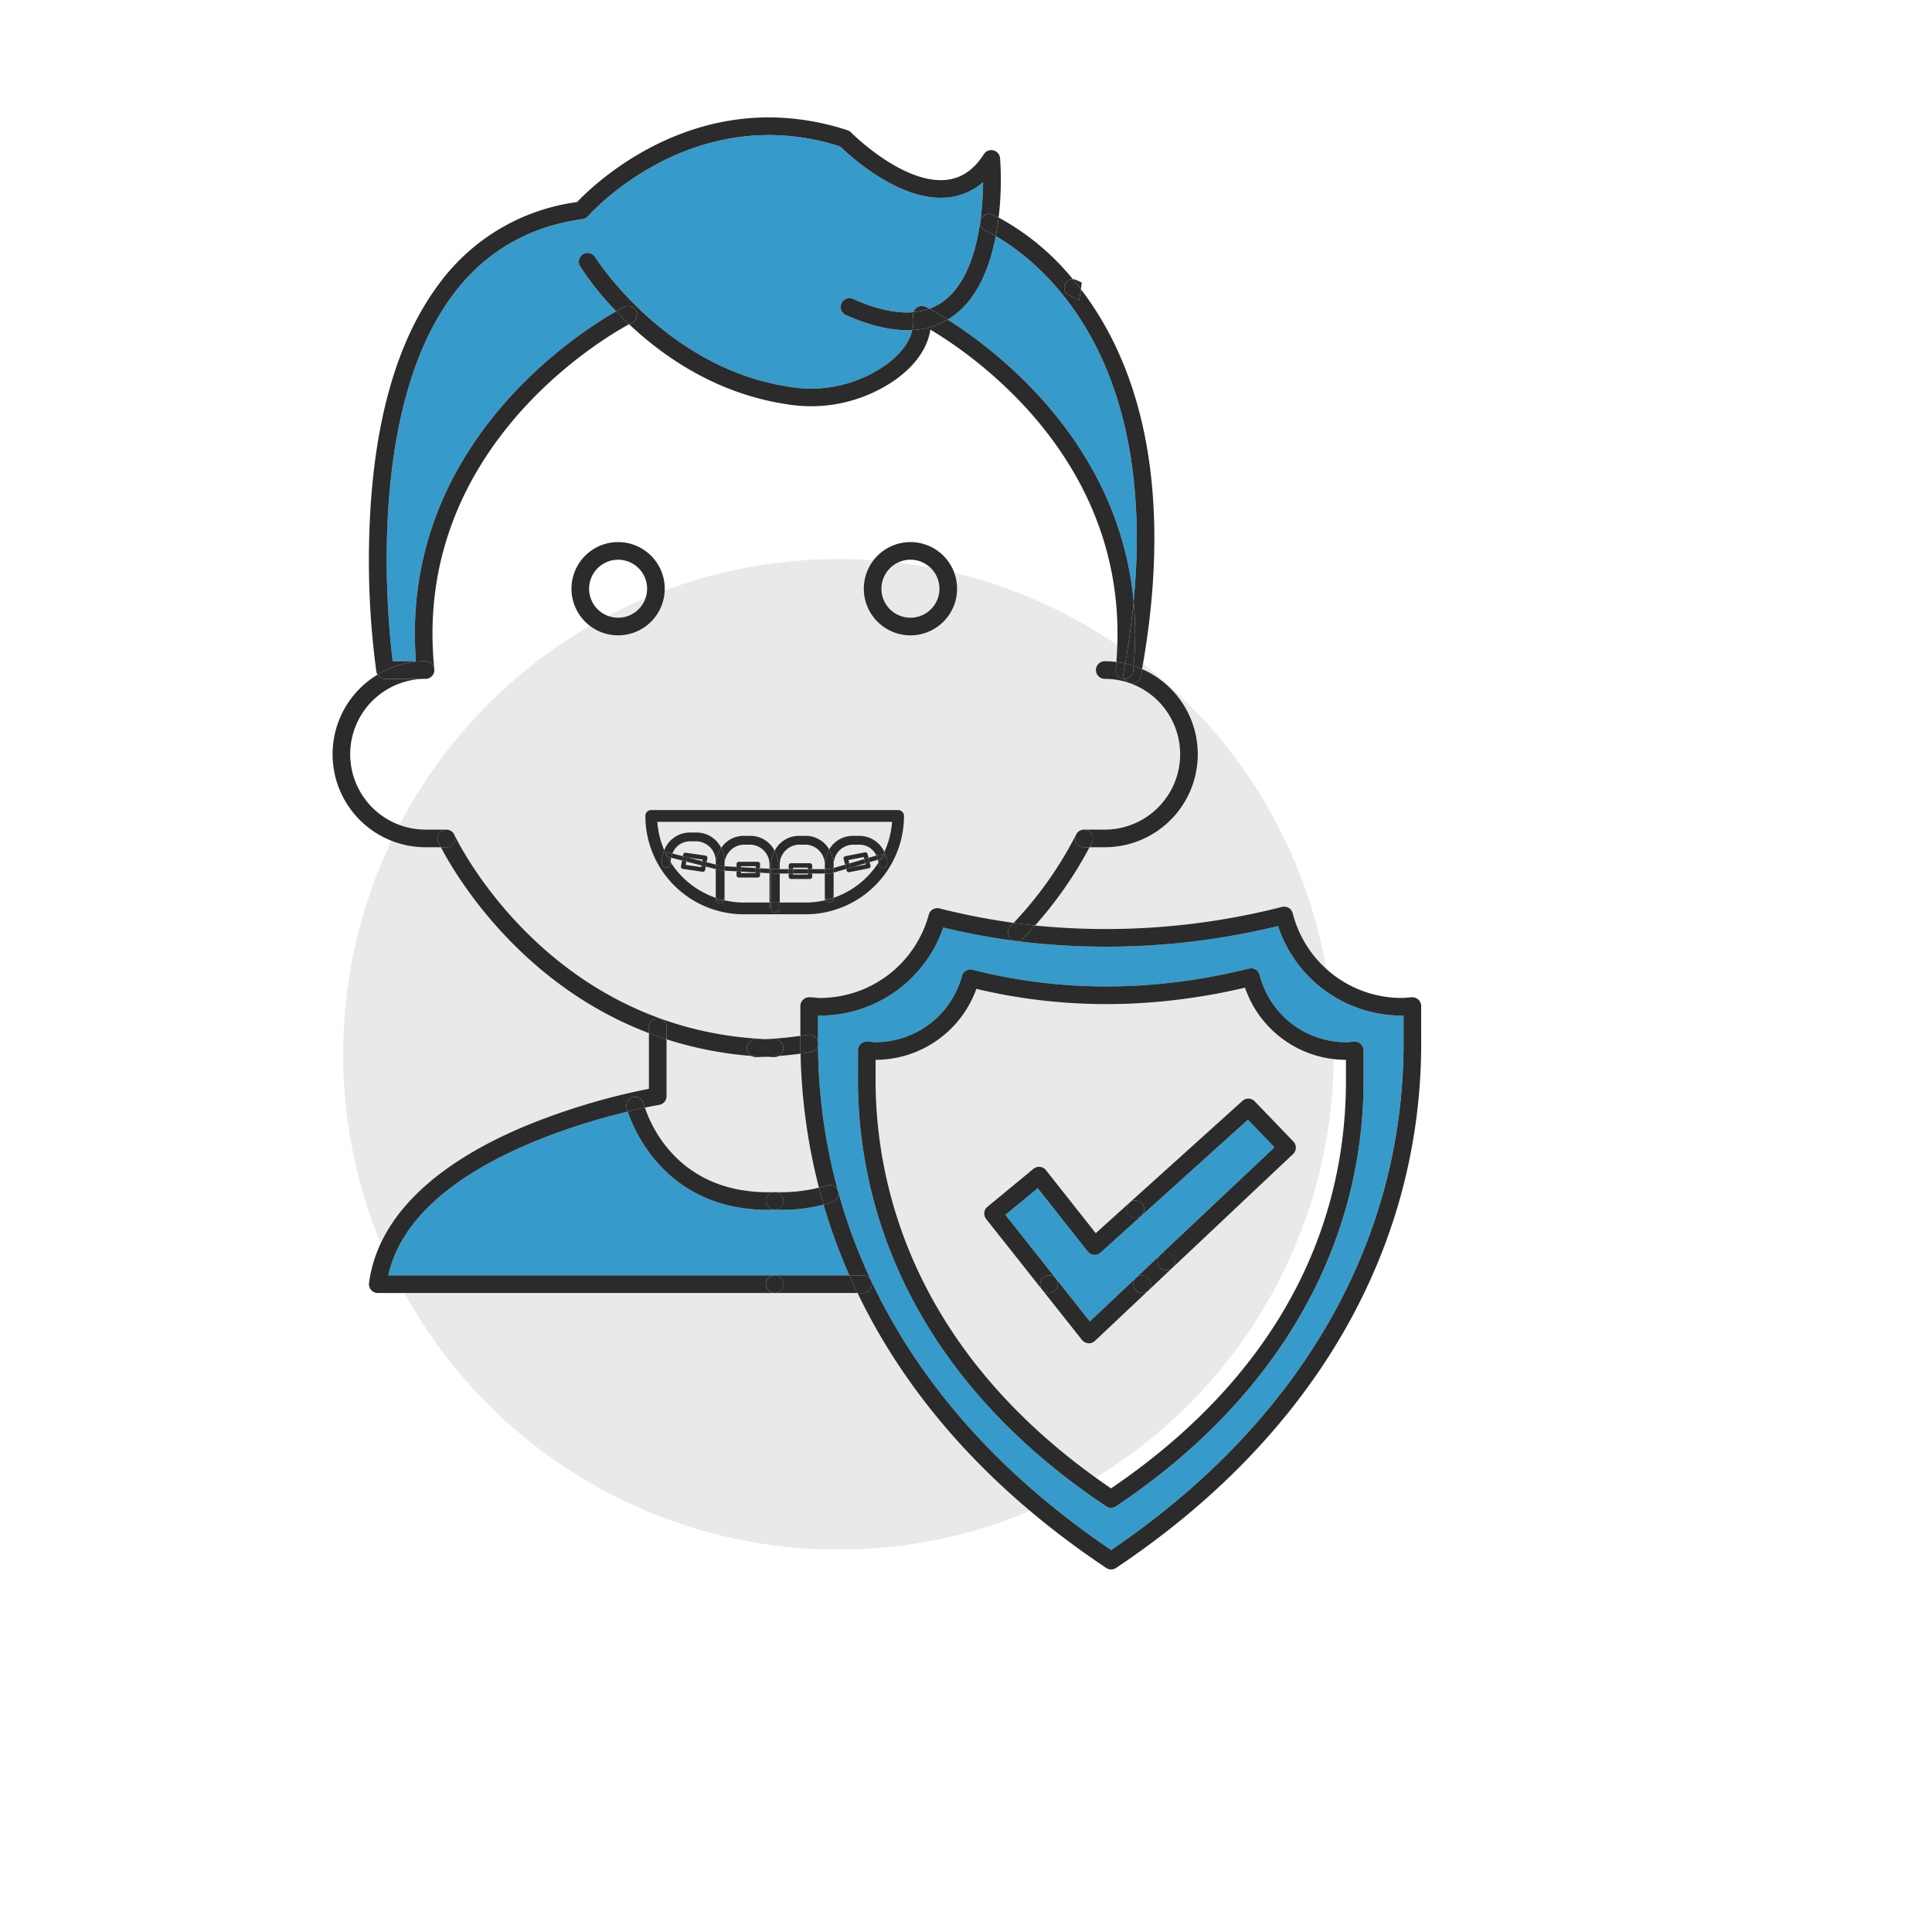
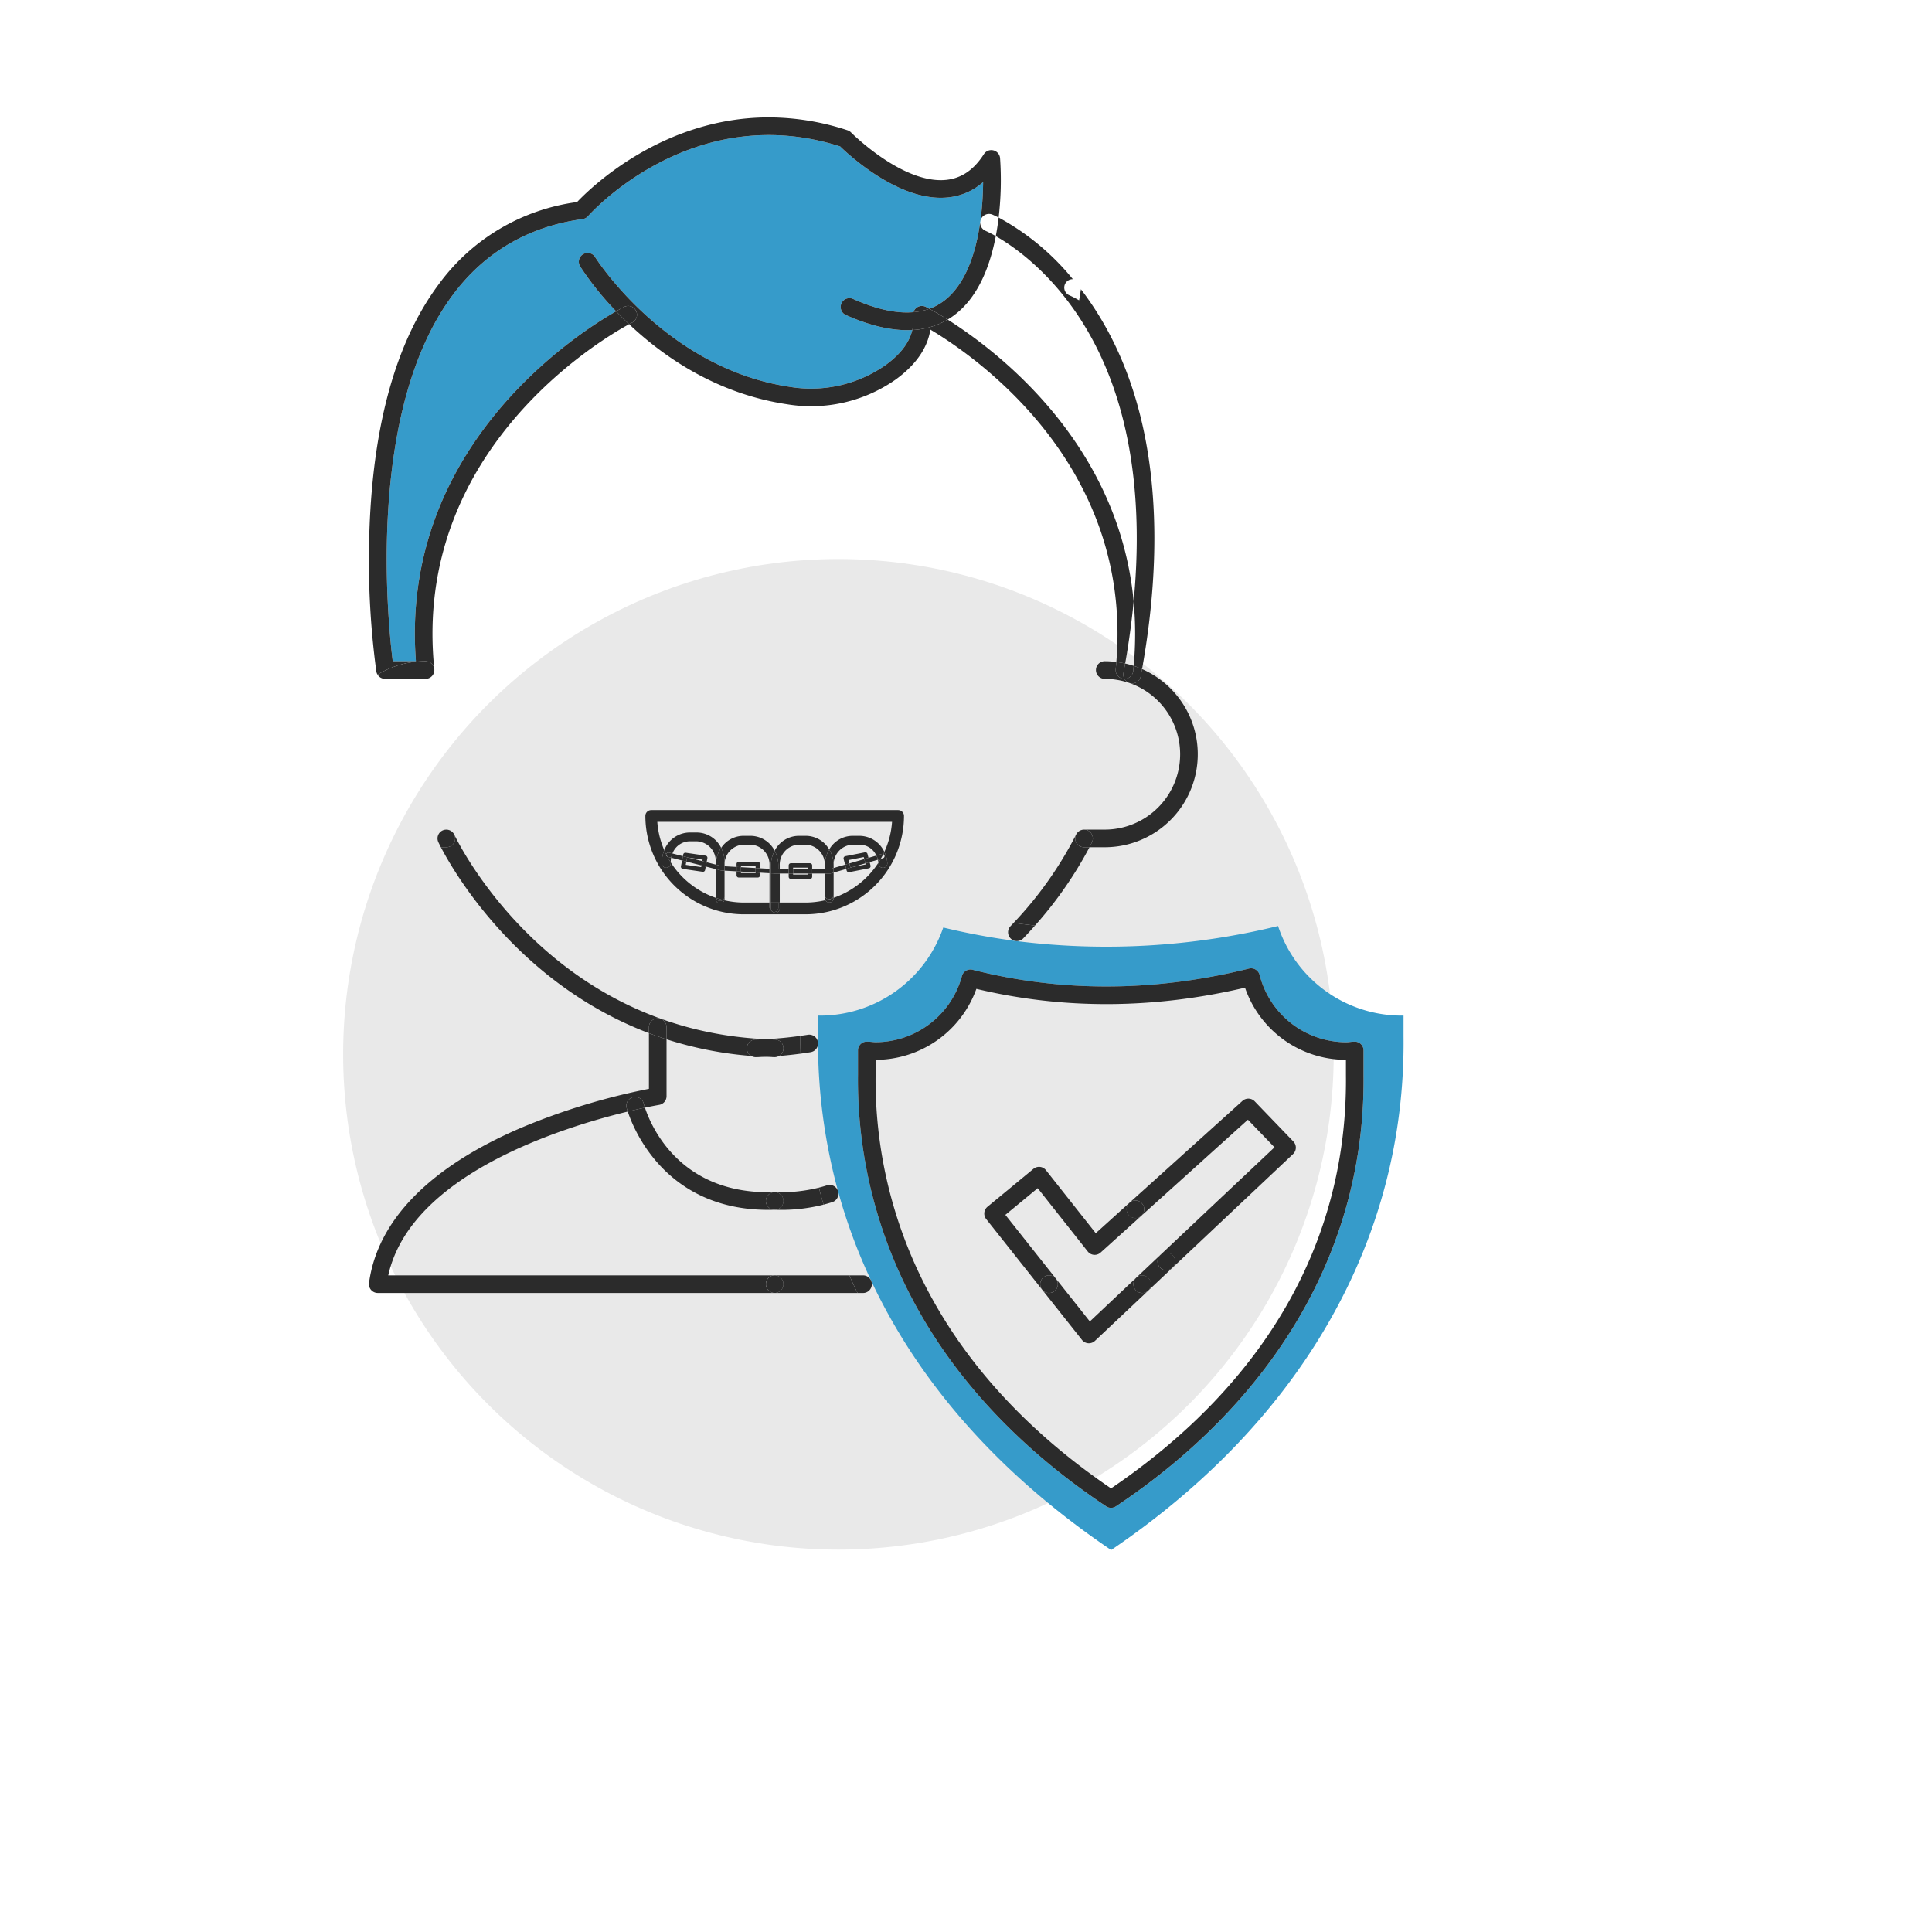
<svg xmlns="http://www.w3.org/2000/svg" viewBox="0 0 500 500">
  <g data-name="Layer 2">
    <g data-name="Layer 1">
      <path d="M0 0h500v500H0z" style="fill:none" />
      <circle cx="216.985" cy="272.856" r="128.18" style="fill:#e9e9e9" />
-       <path d="m294.041 330.686 6.243-5.896.001-.001 29.556-27.865-6.882-7.146-27.598 24.881-10.533 9.51a2.28 2.28 0 0 1-3.317-.28l-12.954-16.39-8.37 6.908 13.091 16.522 8.77 11.065ZM200.412 313.084h-.008c-.536.016-1.07.026-1.591.026-26.45 0-34.797-20.735-36.35-25.44-17.205 4.156-56.198 16.34-61.98 42.39h100c.016 0 .03.005.045.005h19.287a149 149 0 0 1-6.674-18.305 44 44 0 0 1-11.043 1.353q-.838 0-1.686-.029M293.388 155.669c2.258-23.63.404-51.317-13.987-73.394-8.02-12.302-17.268-18.635-21.693-21.166-1.511 7.898-4.676 16.148-11.14 20.742q-.645.458-1.317.858c13.036 8.247 44.316 32.11 48.137 72.96" style="fill:#369bca" />
      <path d="M244.118 240.04a33.77 33.77 0 0 1-31.851 22.793q-.285 0-.57-.016v7.232a146.6 146.6 0 0 0 5.206 38.282 144 144 0 0 0 8.517 23.045c12.627 26.928 33.528 50.392 62.143 69.766 49.405-33.48 76.264-80.636 75.673-132.936v-5.38q-.195.007-.39.007a33.69 33.69 0 0 1-32.082-23.18 187.3 187.3 0 0 1-67.89 3.876 180 180 0 0 1-18.756-3.488m79.111 10.629a2.286 2.286 0 0 1 2.761 1.654 23.1 23.1 0 0 0 22.459 17.397 9 9 0 0 0 .95-.07c.43-.044.84-.082 1.209-.082a2.28 2.28 0 0 1 2.28 2.281v6.313c.497 44.085-22.263 83.756-64.086 111.678a2.28 2.28 0 0 1-2.535-.001c-23.446-15.673-40.81-34.676-51.609-56.48a121.3 121.3 0 0 1-12.614-55.214v-6.296a2.28 2.28 0 0 1 2.28-2.281c.464 0 .929.042 1.39.087.31.03.618.065.923.065a23.21 23.21 0 0 0 22.317-17.131 2.28 2.28 0 0 1 2.764-1.612c23.023 5.858 47.084 5.753 71.511-.308M150.88 65.812a2.28 2.28 0 0 1 3.14.732c.178.287 18.23 28.752 50.281 33.56a33.6 33.6 0 0 0 24.758-5.529c3.93-2.824 6.285-5.895 7.05-9.166-5.025.28-10.771-1.012-17.196-3.881a2.28 2.28 0 0 1 1.86-4.166c6.005 2.682 11.232 3.82 15.644 3.431a2.247 2.247 0 0 1 3.169-1.378c.041.02.374.19.94.497a14.2 14.2 0 0 0 3.394-1.775c8.984-6.38 10.425-22.348 10.508-31.01a16.1 16.1 0 0 1-9.082 3.965c-12.32 1.294-25.42-10.766-27.93-13.204-38.487-12.237-64.955 17.734-65.22 18.039a2.29 2.29 0 0 1-1.42.77c-14.008 1.918-25.31 8.521-33.592 19.626-22.3 29.903-16.902 83.93-15.543 94.802h5.998c-4.226-55.266 41.37-84.6 51.82-90.564a78 78 0 0 1-9.315-11.61 2.28 2.28 0 0 1 .735-3.14" style="fill:#369bca" />
-       <path d="M279.97 73.148a23 23 0 0 0-1.54-.731 2.2 2.2 0 0 0-.773-.159 77 77 0 0 1 2.082 2.599c.083-.574.165-1.148.232-1.71M263.171 243.548a2.281 2.281 0 0 1-1.648-3.858q.407-.426.803-.851a176 176 0 0 1-19.193-3.74 2.28 2.28 0 0 0-2.763 1.613 29.2 29.2 0 0 1-28.103 21.56c-.407 0-.816-.042-1.221-.08a18 18 0 0 0-1.63-.1 2.28 2.28 0 0 0-2.281 2.28v7.709c.639-.09 1.28-.18 1.912-.283a2.281 2.281 0 1 1 .737 4.502q-1.29.209-2.596.384a151.2 151.2 0 0 0 4.755 34.674c.694-.179 1.381-.37 2.05-.59a2.28 2.28 0 1 1 1.42 4.335 38 38 0 0 1-2.272.657 149 149 0 0 0 6.674 18.305h3.541a2.28 2.28 0 0 1 0 4.562h-1.419c13.231 27.53 34.865 51.47 64.36 71.16a2.28 2.28 0 0 0 2.533 0c51.538-34.415 79.581-83.293 78.968-137.607v-7.808a2.28 2.28 0 0 0-2.28-2.28c-.427 0-.907.042-1.412.093-.404.04-.833.086-1.26.086a29.11 29.11 0 0 1-28.288-21.91 2.277 2.277 0 0 0-2.762-1.653 184.5 184.5 0 0 1-63.927 4.815q-1.45 1.643-3.05 3.322a2.28 2.28 0 0 1-1.648.703m67.593-3.895a33.69 33.69 0 0 0 32.082 23.18q.195 0 .39-.007v5.38c.591 52.3-26.268 99.456-75.673 132.936-28.615-19.374-49.516-42.838-62.143-69.766a144 144 0 0 1-8.517-23.045 146.6 146.6 0 0 1-5.207-38.282v-7.232q.285.016.57.016a33.77 33.77 0 0 0 31.852-22.792 180 180 0 0 0 18.756 3.488 187.3 187.3 0 0 0 67.89-3.876" style="fill:#2b2b2b" />
      <path d="M248.954 252.589a23.21 23.21 0 0 1-22.317 17.13c-.305 0-.614-.034-.923-.064a14 14 0 0 0-1.39-.087 2.28 2.28 0 0 0-2.28 2.281v6.296a121.3 121.3 0 0 0 12.614 55.213c10.8 21.805 28.163 40.808 51.61 56.48a2.28 2.28 0 0 0 2.534.001c41.823-27.921 64.583-67.592 64.087-111.678v-6.312a2.28 2.28 0 0 0-2.281-2.281c-.368 0-.778.038-1.209.083a9 9 0 0 1-.95.069 23.1 23.1 0 0 1-22.459-17.397 2.286 2.286 0 0 0-2.76-1.654c-24.428 6.061-48.49 6.166-71.512.308a2.28 2.28 0 0 0-2.764 1.612m73.257 3.019a27.67 27.67 0 0 0 26.116 18.673v3.907c.48 42.688-20.531 79.658-60.79 107.004-22.135-15.056-38.546-33.17-48.79-53.857a116.8 116.8 0 0 1-12.142-53.173v-3.88h.032a27.775 27.775 0 0 0 26.048-18.368c22.454 5.36 45.82 5.257 69.526-.306" style="fill:#2b2b2b" />
      <path d="M300.19 328.013a2.28 2.28 0 0 1 .094-3.223l-6.242 5.896a2.281 2.281 0 0 1 3.13 3.318l6.243-5.896a2.28 2.28 0 0 1-3.225-.095M269.702 333.763a2.281 2.281 0 0 1 3.576-2.834l-13.091-16.522 8.37-6.908 12.954 16.39a2.28 2.28 0 0 0 3.317.28l10.532-9.51a2.28 2.28 0 0 1-3.06-3.38l-8.72 7.872-12.889-16.308a2.28 2.28 0 0 0-1.548-.854 2.32 2.32 0 0 0-1.693.51l-11.892 9.814a2.28 2.28 0 0 0-.336 3.176Z" style="fill:#2b2b2b" />
      <path d="M293.947 333.912a2.28 2.28 0 0 1 .092-3.224l.003-.002h-.001l-11.993 11.308-8.77-11.065a2.281 2.281 0 0 1-3.576 2.834l10.315 13.012a2.28 2.28 0 0 0 1.623.859q.082.005.165.006a2.29 2.29 0 0 0 1.565-.622l13.801-13.013h.001a2.28 2.28 0 0 1-3.225-.093" style="fill:#2b2b2b" />
      <path d="M272.907 334.134a2.282 2.282 0 1 0-1.415.493 2.28 2.28 0 0 0 1.415-.493M297.266 330.782a2.28 2.28 0 0 0-3.224-.096l-.002.002a2.281 2.281 0 1 0 3.226.094M295.527 311.436a2.28 2.28 0 0 1-.164 3.222l-.003.002h.001l27.598-24.882 6.882 7.146-29.556 27.865v.001a2.281 2.281 0 0 1 3.132 3.316l-.002.002 31.232-29.446a2.28 2.28 0 0 0 .08-3.241l-10.01-10.397a2.283 2.283 0 0 0-3.173-.112l-29.237 26.359-.008.008.008-.007a2.28 2.28 0 0 1 3.22.164" style="fill:#2b2b2b" />
      <path d="M303.51 324.882a2.281 2.281 0 1 0-.095 3.226l.002-.002a2.28 2.28 0 0 0 .092-3.224M292.14 314.492a2.28 2.28 0 0 0 3.22.168l.003-.002a2.28 2.28 0 1 0-3.056-3.386l-.008.007a2.28 2.28 0 0 0-.159 3.213M236.313 81.733a2.3 2.3 0 0 1 .104-.94c-4.412.389-9.639-.749-15.645-3.43a2.28 2.28 0 0 0-1.859 4.165c6.425 2.87 12.171 4.162 17.196 3.88a10.5 10.5 0 0 0 .204-3.675M112.293 174.132l.013-.043ZM112.1 174.558l.017-.032ZM112.394 173.684l.007-.07zM111.837 174.92l-.016.019.005-.005Z" style="fill:#2b2b2b" />
      <path d="M149.34 52.295a52.96 52.96 0 0 0-35.812 21.3c-10.904 14.622-16.929 35.947-17.91 63.385a215 215 0 0 0 1.774 36.774 2.3 2.3 0 0 0 .314.84 23.9 23.9 0 0 1 12.435-3.468 2.274 2.274 0 0 1 2.261 2.089q.001-.021 0-.042c-5.818-56.741 43.654-85.604 50.418-89.267a92 92 0 0 1-3.362-3.345c-10.448 5.965-56.045 35.298-51.82 90.564h-5.997c-1.359-10.872-6.757-64.899 15.543-94.802 8.282-11.105 19.584-17.708 33.593-19.625a2.29 2.29 0 0 0 1.418-.771c.266-.305 26.734-30.276 65.222-18.039 2.509 2.438 15.61 14.498 27.929 13.204a16.1 16.1 0 0 0 9.082-3.965c-.083 8.662-1.524 24.63-10.508 31.01a14.2 14.2 0 0 1-3.395 1.775 85 85 0 0 1 4.726 2.797q.672-.4 1.317-.858c6.464-4.594 9.629-12.844 11.14-20.742a28 28 0 0 0-2.627-1.36 2.28 2.28 0 0 1 1.748-4.213c.11.046.683.288 1.619.768a83 83 0 0 0 .37-15.37 2.28 2.28 0 0 0-4.193-1.036c-2.6 4.063-5.788 6.24-9.746 6.656-11.223 1.164-24.49-12.136-24.622-12.27a2.3 2.3 0 0 0-.916-.568 65.4 65.4 0 0 0-20.339-3.333c-27.463-.024-46.14 18.195-49.661 21.912" style="fill:#2b2b2b" />
      <path d="M237.259 79.6a2.26 2.26 0 0 0-.842 1.193 16.1 16.1 0 0 0 4.108-.881 34 34 0 0 0-.94-.497 2.28 2.28 0 0 0-2.326.185M231.72 98.28c5.25-3.77 8.324-8.196 9.06-12.973 11.87 7.071 52.317 35.077 48.128 86.012q1.16.145 2.285.398a204 204 0 0 0 2.195-16.048c-3.821-40.85-35.1-64.713-48.137-72.96a19.8 19.8 0 0 1-9.142 2.7c-.765 3.27-3.12 6.342-7.05 9.166a33.6 33.6 0 0 1-24.758 5.529c-32.052-4.808-50.103-33.273-50.281-33.56a2.28 2.28 0 0 0-3.876 2.406 78 78 0 0 0 9.314 11.61 48 48 0 0 1 2.103-1.145 2.28 2.28 0 0 1 2.016 4.092c-.036.018-.3.152-.757.4 9.009 8.511 22.712 17.994 40.804 20.708a38.12 38.12 0 0 0 28.096-6.335" style="fill:#2b2b2b" />
      <path d="M164.614 80.453a2.28 2.28 0 0 0-3.053-1.038 48 48 0 0 0-2.103 1.146 92 92 0 0 0 3.362 3.345c.457-.247.721-.381.757-.399a2.28 2.28 0 0 0 1.037-3.054M236.313 81.733a10.5 10.5 0 0 1-.204 3.676 19.8 19.8 0 0 0 9.142-2.7 85 85 0 0 0-4.726-2.797 16.1 16.1 0 0 1-4.108.881 2.3 2.3 0 0 0-.104.94M279.4 82.275c14.392 22.077 16.246 49.763 13.988 73.394a91.5 91.5 0 0 1 .007 16.654q1.11.364 2.171.831c4.886-27.173 6.434-64.824-12.526-93.648q-1.629-2.476-3.301-4.65c-.137.946-.288 1.9-.473 2.865a27 27 0 0 0-2.5-1.294 2.168 2.168 0 0 1 .891-4.169 64.2 64.2 0 0 0-19.21-15.954 69 69 0 0 1-.739 4.805c4.425 2.53 13.673 8.864 21.693 21.166" style="fill:#2b2b2b" />
-       <path d="M275.598 73.59a2.17 2.17 0 0 0 1.168 2.837 27 27 0 0 1 2.5 1.294c.185-.965.336-1.919.473-2.864a77 77 0 0 0-2.082-2.599 2.16 2.16 0 0 0-2.06 1.332M253.853 56.769a2.283 2.283 0 0 0 1.228 2.98 28 28 0 0 1 2.627 1.36c.311-1.628.555-3.242.74-4.805-.936-.48-1.51-.722-1.619-.768a2.283 2.283 0 0 0-2.976 1.233M293.395 172.323a91.5 91.5 0 0 0-.007-16.654 204 204 0 0 1-2.195 16.048q1.122.252 2.202.606M112.422 173.407c0-.066-.014-.128-.02-.192a2.3 2.3 0 0 1-.001.4c.006-.07.02-.137.02-.208M117.082 215.336a2 2 0 0 1 .168.187 2 2 0 0 0-.168-.187M116.941 215.22a2 2 0 0 0-.21-.157 2 2 0 0 1 .21.157M114.563 214.912a2.26 2.26 0 0 1 1.169-.186c-.074-.007-.145-.022-.22-.022h-5.371a19.508 19.508 0 1 1 0-39.016 2.27 2.27 0 0 0 1.68-.75 2.28 2.28 0 0 1-1.688.749H99.646a2.28 2.28 0 0 1-1.94-1.092 24.065 24.065 0 0 0 12.435 44.67h3.964a36 36 0 0 1-.668-1.331 2.28 2.28 0 0 1 1.126-3.022M111.837 174.92a2.3 2.3 0 0 0 .263-.362 2.3 2.3 0 0 1-.263.361M116.19 214.818a2 2 0 0 0-.277-.074 2 2 0 0 1 .278.074M117.508 215.902a2 2 0 0 0-.135-.23 2 2 0 0 1 .135.23M116.591 214.987a2 2 0 0 0-.256-.124 2 2 0 0 1 .256.124M112.306 174.09a2.3 2.3 0 0 0 .088-.406 2.3 2.3 0 0 1-.088.405M112.117 174.526a2.3 2.3 0 0 0 .176-.394 2.3 2.3 0 0 1-.176.394" style="fill:#2b2b2b" />
      <path d="M99.646 175.687h10.487a2.28 2.28 0 0 0 1.688-.748l.016-.02a2.3 2.3 0 0 0 .263-.361l.017-.032a2.3 2.3 0 0 0 .176-.394l.013-.043a2.3 2.3 0 0 0 .088-.405l.007-.07a2.3 2.3 0 0 0 .001-.4 2.274 2.274 0 0 0-2.261-2.088 23.9 23.9 0 0 0-12.435 3.469 2.28 2.28 0 0 0 1.94 1.092M117.373 215.673c-.038-.054-.082-.1-.123-.15.041.05.086.097.123.15M116.73 215.063c-.044-.029-.092-.05-.139-.076.047.025.095.047.14.076M170.221 263.56a2.28 2.28 0 0 1 2.28 2.282v3.128a96.5 96.5 0 0 0 21.93 4.304 2.274 2.274 0 0 1 1.103-4.247 68 68 0 0 0 2.386-.08l.19-.011c-56.813-2.629-80.291-52.39-80.524-52.9-.022-.048-.053-.088-.078-.134a2.25 2.25 0 0 1 .285 1.083 2.28 2.28 0 0 1-2.281 2.28h-1.407c3.398 6.515 19.991 35.265 53.835 48.108v-1.531a2.28 2.28 0 0 1 2.281-2.281M200.433 273.583h.052a2.26 2.26 0 0 0 1.113-.301c-1.14.09-2.282.168-3.427.22.75.033 1.5.064 2.262.08M116.941 215.22c.048.039.097.074.141.116-.044-.042-.093-.077-.14-.116M116.335 214.863c-.047-.018-.096-.03-.144-.045.048.015.098.027.144.045M115.913 214.744c-.06-.01-.12-.012-.181-.018.06.006.122.008.181.018" style="fill:#2b2b2b" />
      <path d="M117.793 216.985a2.25 2.25 0 0 0-.285-1.083 2 2 0 0 0-.135-.23c-.037-.052-.082-.1-.123-.149a2 2 0 0 0-.168-.187c-.044-.042-.093-.077-.14-.116a2 2 0 0 0-.211-.157c-.045-.029-.093-.05-.14-.076a2 2 0 0 0-.256-.124c-.046-.018-.096-.03-.144-.045a2 2 0 0 0-.278-.074c-.059-.01-.12-.012-.181-.018a2.26 2.26 0 0 0-1.169.186 2.28 2.28 0 0 0-1.126 3.021c.022.049.245.522.668 1.332h1.407a2.28 2.28 0 0 0 2.28-2.28M279.334 215.056a2 2 0 0 0-.258.194 2 2 0 0 1 .258-.194M292.991 176.864a2.3 2.3 0 0 1-.425-.04 2.27 2.27 0 0 1-1.562-1.138 2 2 0 0 1-.225-.011 2.28 2.28 0 0 1-2.036-2.502 94 94 0 0 0 .165-1.854 24 24 0 0 0-2.996-.193 2.281 2.281 0 0 0 0 4.562 19.508 19.508 0 1 1 0 39.016h-5.371c-.077 0-.15.015-.225.022a2.25 2.25 0 0 1 1.177.187 2.28 2.28 0 0 1 1.126 3.02c-.042.09-.258.558-.654 1.332h3.947a24.065 24.065 0 0 0 9.654-46.111c-.111.62-.222 1.241-.337 1.85a2.28 2.28 0 0 1-2.238 1.86M279.726 214.86a2 2 0 0 0-.291.142 2 2 0 0 1 .29-.142M278.76 215.575a2 2 0 0 1 .224-.25 2 2 0 0 0-.224.25M280.144 214.744a2 2 0 0 0-.3.08 2 2 0 0 1 .3-.08M278.692 215.658a2.3 2.3 0 0 0-.193.33 2.3 2.3 0 0 1 .193-.33M278.456 216.066l-.02.044Z" style="fill:#2b2b2b" />
      <path d="M290.747 174.16q.227-1.206.446-2.443-1.124-.253-2.285-.398a94 94 0 0 1-.165 1.854 2.28 2.28 0 0 0 2.036 2.502q.113.01.225.011a2.26 2.26 0 0 1-.257-1.527M293.28 173.638a2.28 2.28 0 0 1-2.265 2.049h-.01a2.27 2.27 0 0 0 1.561 1.136 2.275 2.275 0 0 0 2.663-1.819c.115-.609.226-1.23.337-1.85q-1.06-.466-2.17-.83c-.04.438-.07.872-.115 1.314" style="fill:#2b2b2b" />
      <path d="M290.747 174.16a2.26 2.26 0 0 0 .257 1.526h.01a2.28 2.28 0 0 0 2.267-2.048c.045-.442.075-.876.114-1.315q-1.08-.354-2.202-.606-.218 1.236-.446 2.442M195.608 273.59c.859-.015 1.7-.044 2.532-.086l.03-.002q-1.89-.082-3.738-.228a2.26 2.26 0 0 0 1.14.315ZM200.534 269.022a2.274 2.274 0 0 1 1.064 4.26c1.878-.15 3.745-.347 5.59-.598-.018-.875-.05-1.748-.054-2.625v-1.978c-2.957.42-5.978.71-9.024.855q1.201.057 2.424.086" style="fill:#2b2b2b" />
      <path d="M207.188 272.684c.87-.118 1.737-.243 2.596-.384a2.281 2.281 0 1 0-.737-4.502c-.632.103-1.273.192-1.912.283v1.978c.003.877.035 1.75.053 2.625M201.598 273.282a2.274 2.274 0 0 0-1.064-4.26q-1.223-.029-2.424-.086l-.19.011c-.79.04-1.581.068-2.386.08a2.274 2.274 0 0 0-1.102 4.247q1.845.148 3.739.228a102 102 0 0 0 3.427-.22M278.26 216.985a2.3 2.3 0 0 1 .176-.875 97.6 97.6 0 0 1-16.11 22.729c.38.052.762.117 1.142.167q2.195.289 4.4.517a102.4 102.4 0 0 0 14.097-20.257h-1.424a2.28 2.28 0 0 1-2.28-2.281M278.76 215.575q-.035.04-.068.083.033-.043.068-.083M279.845 214.824c-.04.012-.08.021-.12.036q.06-.02.12-.037M278.456 216.066c.012-.028.03-.052.042-.078q-.014.024-.028.05ZM279.435 215.002q-.052.026-.101.054.05-.029.1-.054M280.316 214.726c-.057.006-.115.008-.172.018.056-.01.115-.012.172-.018M278.984 215.325q.046-.039.092-.075-.047.036-.092.075" style="fill:#2b2b2b" />
      <path d="M262.326 238.839c-.265.283-.53.567-.803.851a2.281 2.281 0 0 0 3.297 3.155q1.603-1.676 3.049-3.322-2.205-.231-4.4-.517c-.38-.05-.762-.115-1.143-.167M281.493 214.913a2.25 2.25 0 0 0-1.177-.187c-.057.006-.116.008-.172.018a2 2 0 0 0-.3.08q-.06.017-.118.036a2 2 0 0 0-.291.142q-.052.025-.101.054a2 2 0 0 0-.258.194q-.047.036-.092.075a2 2 0 0 0-.224.25q-.035.04-.068.083a2.3 2.3 0 0 0-.193.33q-.022.037-.043.078l-.02.044a2.28 2.28 0 0 0 2.105 3.156h1.424c.396-.775.612-1.243.654-1.332a2.28 2.28 0 0 0-1.126-3.021M198.206 332.346a2.28 2.28 0 0 1 2.28-2.28h.042q-.023-.003-.045-.005h-100c5.782-26.05 44.775-38.235 61.98-42.39a18 18 0 0 1-.29-.954 2.28 2.28 0 0 1 4.423-1.113c.028.107.13.487.317 1.056a98 98 0 0 1 3.678-.72 2.28 2.28 0 0 0 1.91-2.251V268.97q-2.33-.75-4.56-1.597v14.413a171 171 0 0 0-32.978 10.046c-23.669 10.106-37.314 24.01-39.46 40.21a2.28 2.28 0 0 0 2.262 2.58h102.677a2.28 2.28 0 0 1-2.236-2.276" style="fill:#2b2b2b" />
      <path d="M172.502 265.842a2.28 2.28 0 0 0-4.562 0v1.531q2.231.847 4.562 1.597ZM198.813 313.11c.52 0 1.055-.01 1.591-.027a2.28 2.28 0 0 1-2.197-2.352 2.32 2.32 0 0 1 2.301-2.201c-.034-.001-.067-.009-.102-.008-24.468.824-31.968-17.218-33.493-21.862-1.23.26-2.73.595-4.45 1.01 1.553 4.705 9.9 25.44 36.35 25.44" style="fill:#2b2b2b" />
      <path d="M166.596 285.604a2.28 2.28 0 0 0-4.423 1.113c.007.03.101.38.29.953 1.72-.415 3.22-.75 4.45-1.01-.187-.569-.29-.949-.317-1.056M219.815 330.065h-19.287a2.279 2.279 0 0 1-.045 4.557h-.04c.014 0 .028.005.043.005h21.451c-.211-.44-.44-.872-.646-1.313q-.759-1.613-1.476-3.249" style="fill:#2b2b2b" />
      <path d="M225.637 332.346a2.28 2.28 0 0 0-2.28-2.28h-3.542q.72 1.633 1.476 3.248c.207.441.435.873.646 1.313h1.42a2.28 2.28 0 0 0 2.28-2.281M202.764 332.341a2.28 2.28 0 0 0-2.236-2.276h-.042a2.279 2.279 0 0 0-.044 4.557h.041a2.28 2.28 0 0 0 2.281-2.28M200.56 308.526c-.017-.001-.034.004-.052.004a2.276 2.276 0 0 1 .053 4.55l-.157.003.008.001q.849.028 1.686.029a44 44 0 0 0 11.043-1.353c-.216-.739-.433-1.477-.637-2.219-.2-.724-.373-1.456-.561-2.183a40.7 40.7 0 0 1-11.382 1.168" style="fill:#2b2b2b" />
      <path d="M213.14 311.76c.77-.2 1.53-.413 2.273-.657a2.28 2.28 0 1 0-1.42-4.334c-.669.219-1.356.41-2.05.589.188.727.362 1.46.561 2.183.204.742.42 1.48.637 2.22M198.207 310.73a2.28 2.28 0 0 0 2.197 2.353q.078 0 .157-.002a2.276 2.276 0 0 0-.053-4.551 2.32 2.32 0 0 0-2.301 2.2M173.698 221.975l-.868-.221a.6.6 0 0 1-.108-.052c.27.504.554.998.861 1.478v-.063a6 6 0 0 1 .115-1.142M172.419 221.06a.563.563 0 0 1 .693-.411l.92.235a4.84 4.84 0 0 1 4.386-3.15h1.963a5.144 5.144 0 0 1 4.853 5.383v.637l.01.003a8 8 0 0 1 1.392-4.32 7.08 7.08 0 0 0-6.255-3.983h-1.963a7.13 7.13 0 0 0-6.505 4.57c.161.374.321.747.502 1.11a1 1 0 0 1 .004-.075M187.515 223.98a5.14 5.14 0 0 1 4.849-5.38h1.939a5.14 5.14 0 0 1 4.848 5.38v.867l.37.021v-.888a8 8 0 0 1 .957-3.812 7.06 7.06 0 0 0-6.175-3.85h-1.94a6.97 6.97 0 0 0-5.727 3.12 8.07 8.07 0 0 1 .88 3.68ZM187.515 232.013a1.12 1.12 0 0 1-.443.88q.187.048.378.093a1.1 1.1 0 0 0 .065-.324ZM199.521 226.009l-.37-.021v7.589h.37zM185.234 232.013v.34l.074.025a1.1 1.1 0 0 1-.074-.365" style="fill:#2b2b2b" />
      <path d="m186.76 224.145.755.043v-1.07a8.1 8.1 0 0 0-.879-3.68 8 8 0 0 0-1.391 4.319ZM185.234 224.921v7.092a1.1 1.1 0 0 0 .074.365q.867.294 1.764.515a1.12 1.12 0 0 0 .443-.88v-6.693l-.928-.053ZM213.458 226.067v5.522c0 .016.008.029.009.044v-5.566ZM201.432 226.067h.37v7.51h-.37zM201.432 224.928h.37v-.948a5.15 5.15 0 0 1 4.866-5.38h1.941a5.14 5.14 0 0 1 4.848 5.38v.947h.01v-.943a8.04 8.04 0 0 1 1.135-4.138 7.02 7.02 0 0 0-5.993-3.528h-1.94a7.08 7.08 0 0 0-6.191 3.85 8.05 8.05 0 0 1 .954 3.812ZM199.521 226.009v7.568h1.911v-7.51h-.895z" style="fill:#2b2b2b" />
      <path d="m199.521 224.868 1.049.06h.862v-.948a8.05 8.05 0 0 0-.954-3.813 8 8 0 0 0-.957 3.813ZM222.546 216.32h-1.963a7.01 7.01 0 0 0-5.981 3.526 8 8 0 0 1 1.137 4.134v.662l.008-.002v-.656a5.137 5.137 0 0 1 4.836-5.383h1.963a4.79 4.79 0 0 1 4.255 2.82l1.392-.405a.55.55 0 0 1 .408.037c.094-.19.179-.384.267-.576a7.14 7.14 0 0 0-6.322-4.157M215.739 225.83v5.76a1.12 1.12 0 0 1-.563.96c.193-.06.38-.135.571-.2v-6.523ZM213.467 231.633v.79a1.1 1.1 0 0 0 .153.54c.321-.076.644-.148.96-.237a1.134 1.134 0 0 1-1.113-1.093M227.198 222.492a5 5 0 0 1 .135.772q.316-.485.606-.988Z" style="fill:#2b2b2b" />
      <path d="M214.843 226.067h-1.376v5.566a1.134 1.134 0 0 0 1.112 1.093q.3-.085.597-.176a1.12 1.12 0 0 0 .563-.96v-5.76l-.737.214a.6.6 0 0 1-.159.023M213.467 224.927h1.294l.978-.285v-.662a8 8 0 0 0-1.137-4.134 8.04 8.04 0 0 0-1.135 4.138ZM182.976 221.668a.57.57 0 0 0-.384-.234l-5.132-.744a.57.57 0 0 0-.641.456l-.083.43 1.436.369 3.666.532-.075.388 1.107.283.2-1.042a.57.57 0 0 0-.094-.438M181.465 224.407l-4.002-.581.164-.847-1.107-.283-.29 1.5a.57.57 0 0 0 .479.672l5.132.746a1 1 0 0 0 .082.006.57.57 0 0 0 .56-.463l.172-.894-1.107-.283ZM195.553 225.963h-3.792v-.4l-1.14-.065v1.036a.57.57 0 0 0 .57.57h4.933a.57.57 0 0 0 .57-.57v-.687l-1.14-.066ZM196.124 223.031h-4.934a.57.57 0 0 0-.57.57v.763l1.14.064v-.256h3.793v.471l1.14.065V223.6a.57.57 0 0 0-.57-.57M209.049 226.339h-3.794v-.272h-1.14v.842a.57.57 0 0 0 .57.57h4.934a.57.57 0 0 0 .57-.57v-.842h-1.14ZM209.619 223.406h-4.935a.57.57 0 0 0-.57.57v.951h1.14v-.38h3.795v.38h1.14v-.95a.57.57 0 0 0-.57-.57M219.584 222.586l3.954-.78.137.525 1.095-.319-.266-1.014a.566.566 0 0 0-.66-.414l-5.075 1.001a.57.57 0 0 0-.44.704l.389 1.486 1.095-.319ZM224.038 223.717l-3.24.64-1.792.521.112.427a.567.567 0 0 0 .661.414l5.074-1.002a.57.57 0 0 0 .441-.703l-.235-.899-1.095.32ZM174.032 220.884a5.7 5.7 0 0 0-.334 1.091l2.822.72.216-1.118ZM196.694 224.708v1.139l2.457.141v-1.141zM185.234 223.754l-2.364-.606-.215 1.115 2.579.658v-1.167M219.006 224.878l-.288-1.103-2.971.865v1.187z" style="fill:#2b2b2b" />
      <path d="m177.836 221.896-.209 1.083 3.921 1.001.215-1.115-3.591-.92zM220.085 224.497l.713-.141 3.166-.922-.289-1.103-3.863 1.125zM201.802 224.928h2.312v1.14h-2.312zM205.255 224.927h3.794v1.14h-3.794zM187.515 224.188v1.132l3.105.178v-1.134zM225.059 223.115l2.14-.623a5 5 0 0 0-.132-.465 6 6 0 0 0-.266-.606l-2.031.591ZM210.189 224.927h3.268v1.14h-3.268zM191.761 225.564l3.792.217v-1.138l-3.792-.215zM173.112 220.649a.563.563 0 0 0-.693.41 1 1 0 0 0-.004.074c.096.193.206.379.307.569a.6.6 0 0 0 .108.052l.868.221a5.7 5.7 0 0 1 .334-1.09ZM185.245 223.757l-.01-.003v.226c0-.075.008-.148.01-.223M199.151 224.847v1.141l.37.021v-1.141z" style="fill:#2b2b2b" />
      <path d="m186.76 224.145-1.515-.388c-.002.075-.01.148-.01.223v.941l1.352.346.928.053v-1.132ZM213.458 224.927h.009v1.14h-.009zM201.432 224.928h.37v1.14h-.37zM200.57 224.928l-1.049-.06v1.141l1.016.058h.895v-1.139zM215.747 225.827v-1.187l-.008.002v1.188zM227.198 222.492l.741-.216a22 22 0 0 0 .662-1.223.55.55 0 0 0-.408-.037l-1.392.405a6 6 0 0 1 .266.606 5 5 0 0 1 .131.465M213.467 224.927v1.14h1.376a.6.6 0 0 0 .159-.023l.737-.214v-1.188l-.978.285ZM177.836 221.896l.336.049-1.436-.368-.216 1.119 1.107.283zM181.763 222.865l-.215 1.115 1.107.283.215-1.115zM191.761 224.428l-1.141-.064v1.134l1.141.066zM195.553 224.643v1.138l1.141.066v-1.139zM209.049 224.927h1.141v1.14h-1.141zM204.114 224.927h1.14v1.14h-1.14zM223.675 222.331l.289 1.103 1.095-.319-.289-1.103zM220.085 224.497l-.273-1.041-1.094.319.288 1.103 1.792-.522z" style="fill:#2b2b2b" />
      <path d="M167.02 211.166a25.48 25.48 0 0 0 25.45 25.452h16.032a25.48 25.48 0 0 0 25.451-25.452 1.52 1.52 0 0 0-1.52-1.52H168.54a1.52 1.52 0 0 0-1.52 1.52m63.841 1.521a22.2 22.2 0 0 1-1.993 7.79 8 8 0 0 1 .34.764 7.3 7.3 0 0 1 .434 2.15 1.14 1.14 0 0 1-2.278.121c-.004-.084-.022-.164-.03-.248a22.5 22.5 0 0 1-11.587 9.085v.075a1.14 1.14 0 0 1-1.14 1.14 1.13 1.13 0 0 1-.987-.601 22.3 22.3 0 0 1-5.118.614h-6.7v1.52a1.14 1.14 0 0 1-1.14 1.141 1.88 1.88 0 0 1-1.51-1.328v-1.333h-6.682a22.3 22.3 0 0 1-5.02-.59 1.13 1.13 0 0 1-1.075.816 1.14 1.14 0 0 1-1.14-1.14v-.31a22.5 22.5 0 0 1-11.652-9.173v.257a1.14 1.14 0 1 1-2.28 0v-.32a8.1 8.1 0 0 1 .61-3.092 22.2 22.2 0 0 1-1.802-7.338Z" style="fill:#2b2b2b" />
      <path d="M172.415 221.133c-.18-.362-.341-.735-.502-1.108a8.1 8.1 0 0 0-.61 3.092v.32a1.14 1.14 0 1 0 2.28 0v-.257c-.307-.48-.59-.974-.86-1.478a.56.56 0 0 1-.308-.569M199.521 235.097v-1.52h-.37v1.333a1.126 1.126 0 0 0 .829 1.078 1.12 1.12 0 0 1-.459-.89M186.374 233.154a1.13 1.13 0 0 1-1.066-.776l-.074-.026v.31a1.14 1.14 0 0 0 1.14 1.14 1.13 1.13 0 0 0 1.076-.816q-.19-.045-.378-.093a1.12 1.12 0 0 1-.698.26" style="fill:#2b2b2b" />
      <path d="M186.374 233.154a1.12 1.12 0 0 0 .698-.26q-.897-.224-1.764-.516a1.13 1.13 0 0 0 1.066.776M201.432 234.91a1.14 1.14 0 0 1-1.14 1.14 1.1 1.1 0 0 1-.312-.062 1.1 1.1 0 0 0 .682.25 1.14 1.14 0 0 0 1.14-1.14v-1.521h-.37Z" style="fill:#2b2b2b" />
      <path d="M201.432 234.91v-1.333h-1.911v1.52a1.12 1.12 0 0 0 .459.89 1.1 1.1 0 0 0 .312.064 1.14 1.14 0 0 0 1.14-1.14M214.598 232.73q-.01-.002-.019-.004c-.315.089-.638.161-.959.237a1.13 1.13 0 0 0 .987.601 1.14 1.14 0 0 0 1.14-1.14v-.075c-.19.066-.378.14-.571.2a1.1 1.1 0 0 1-.578.18M228.9 221.403a.57.57 0 0 1-.39.707l-.57.166q-.29.503-.607.988c.009.084.027.164.031.248a1.14 1.14 0 0 0 2.278-.121 7.3 7.3 0 0 0-.434-2.15 8 8 0 0 0-.34-.765c-.088.193-.173.387-.267.577a.57.57 0 0 1 .299.35" style="fill:#2b2b2b" />
-       <path d="M214.598 232.73a1.1 1.1 0 0 0 .578-.18q-.297.092-.597.176c.007 0 .012.004.02.004M172.722 221.702c-.101-.19-.21-.376-.307-.569a.56.56 0 0 0 .307.569M228.51 222.11a.566.566 0 0 0 .09-1.057 22 22 0 0 1-.66 1.223ZM159.966 164.428a12.068 12.068 0 1 0-12.069-12.067 12.08 12.08 0 0 0 12.069 12.067m0-19.574a7.506 7.506 0 1 1-7.507 7.507 7.515 7.515 0 0 1 7.507-7.507M235.622 164.428a12.068 12.068 0 1 0-12.068-12.067 12.08 12.08 0 0 0 12.068 12.067m0-19.574a7.506 7.506 0 1 1-7.506 7.507 7.515 7.515 0 0 1 7.506-7.507" style="fill:#2b2b2b" />
    </g>
  </g>
</svg>